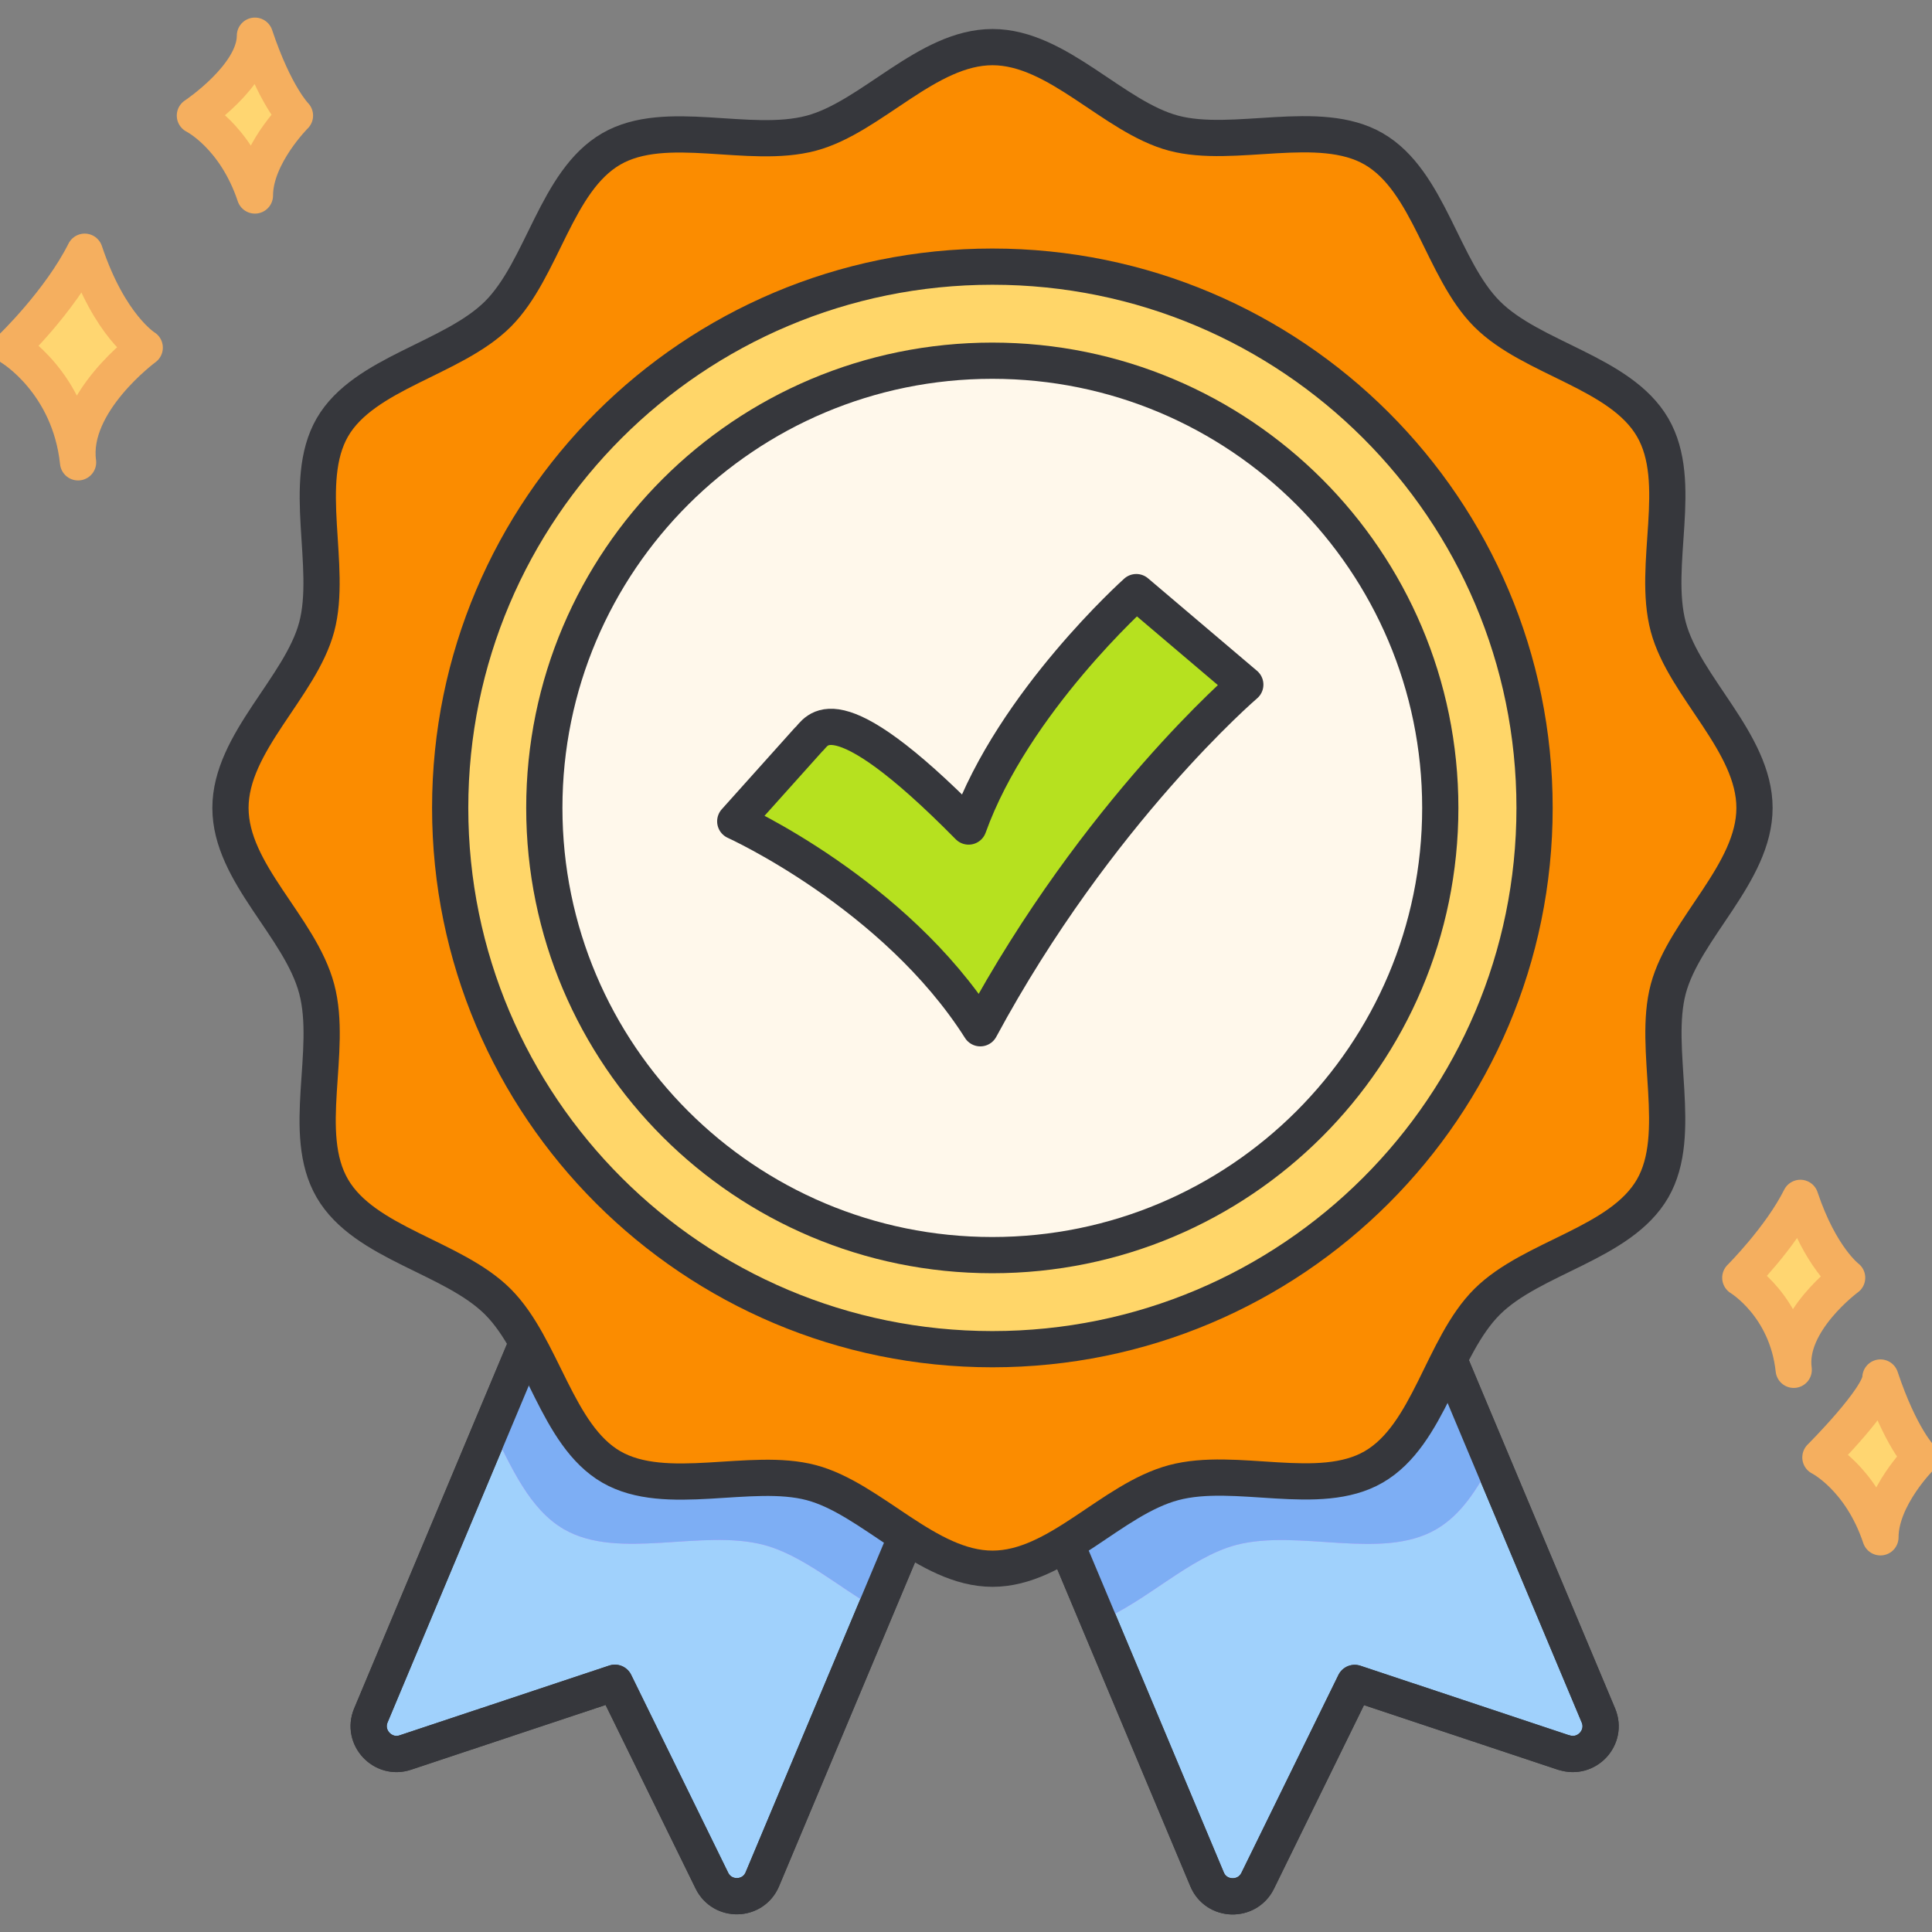
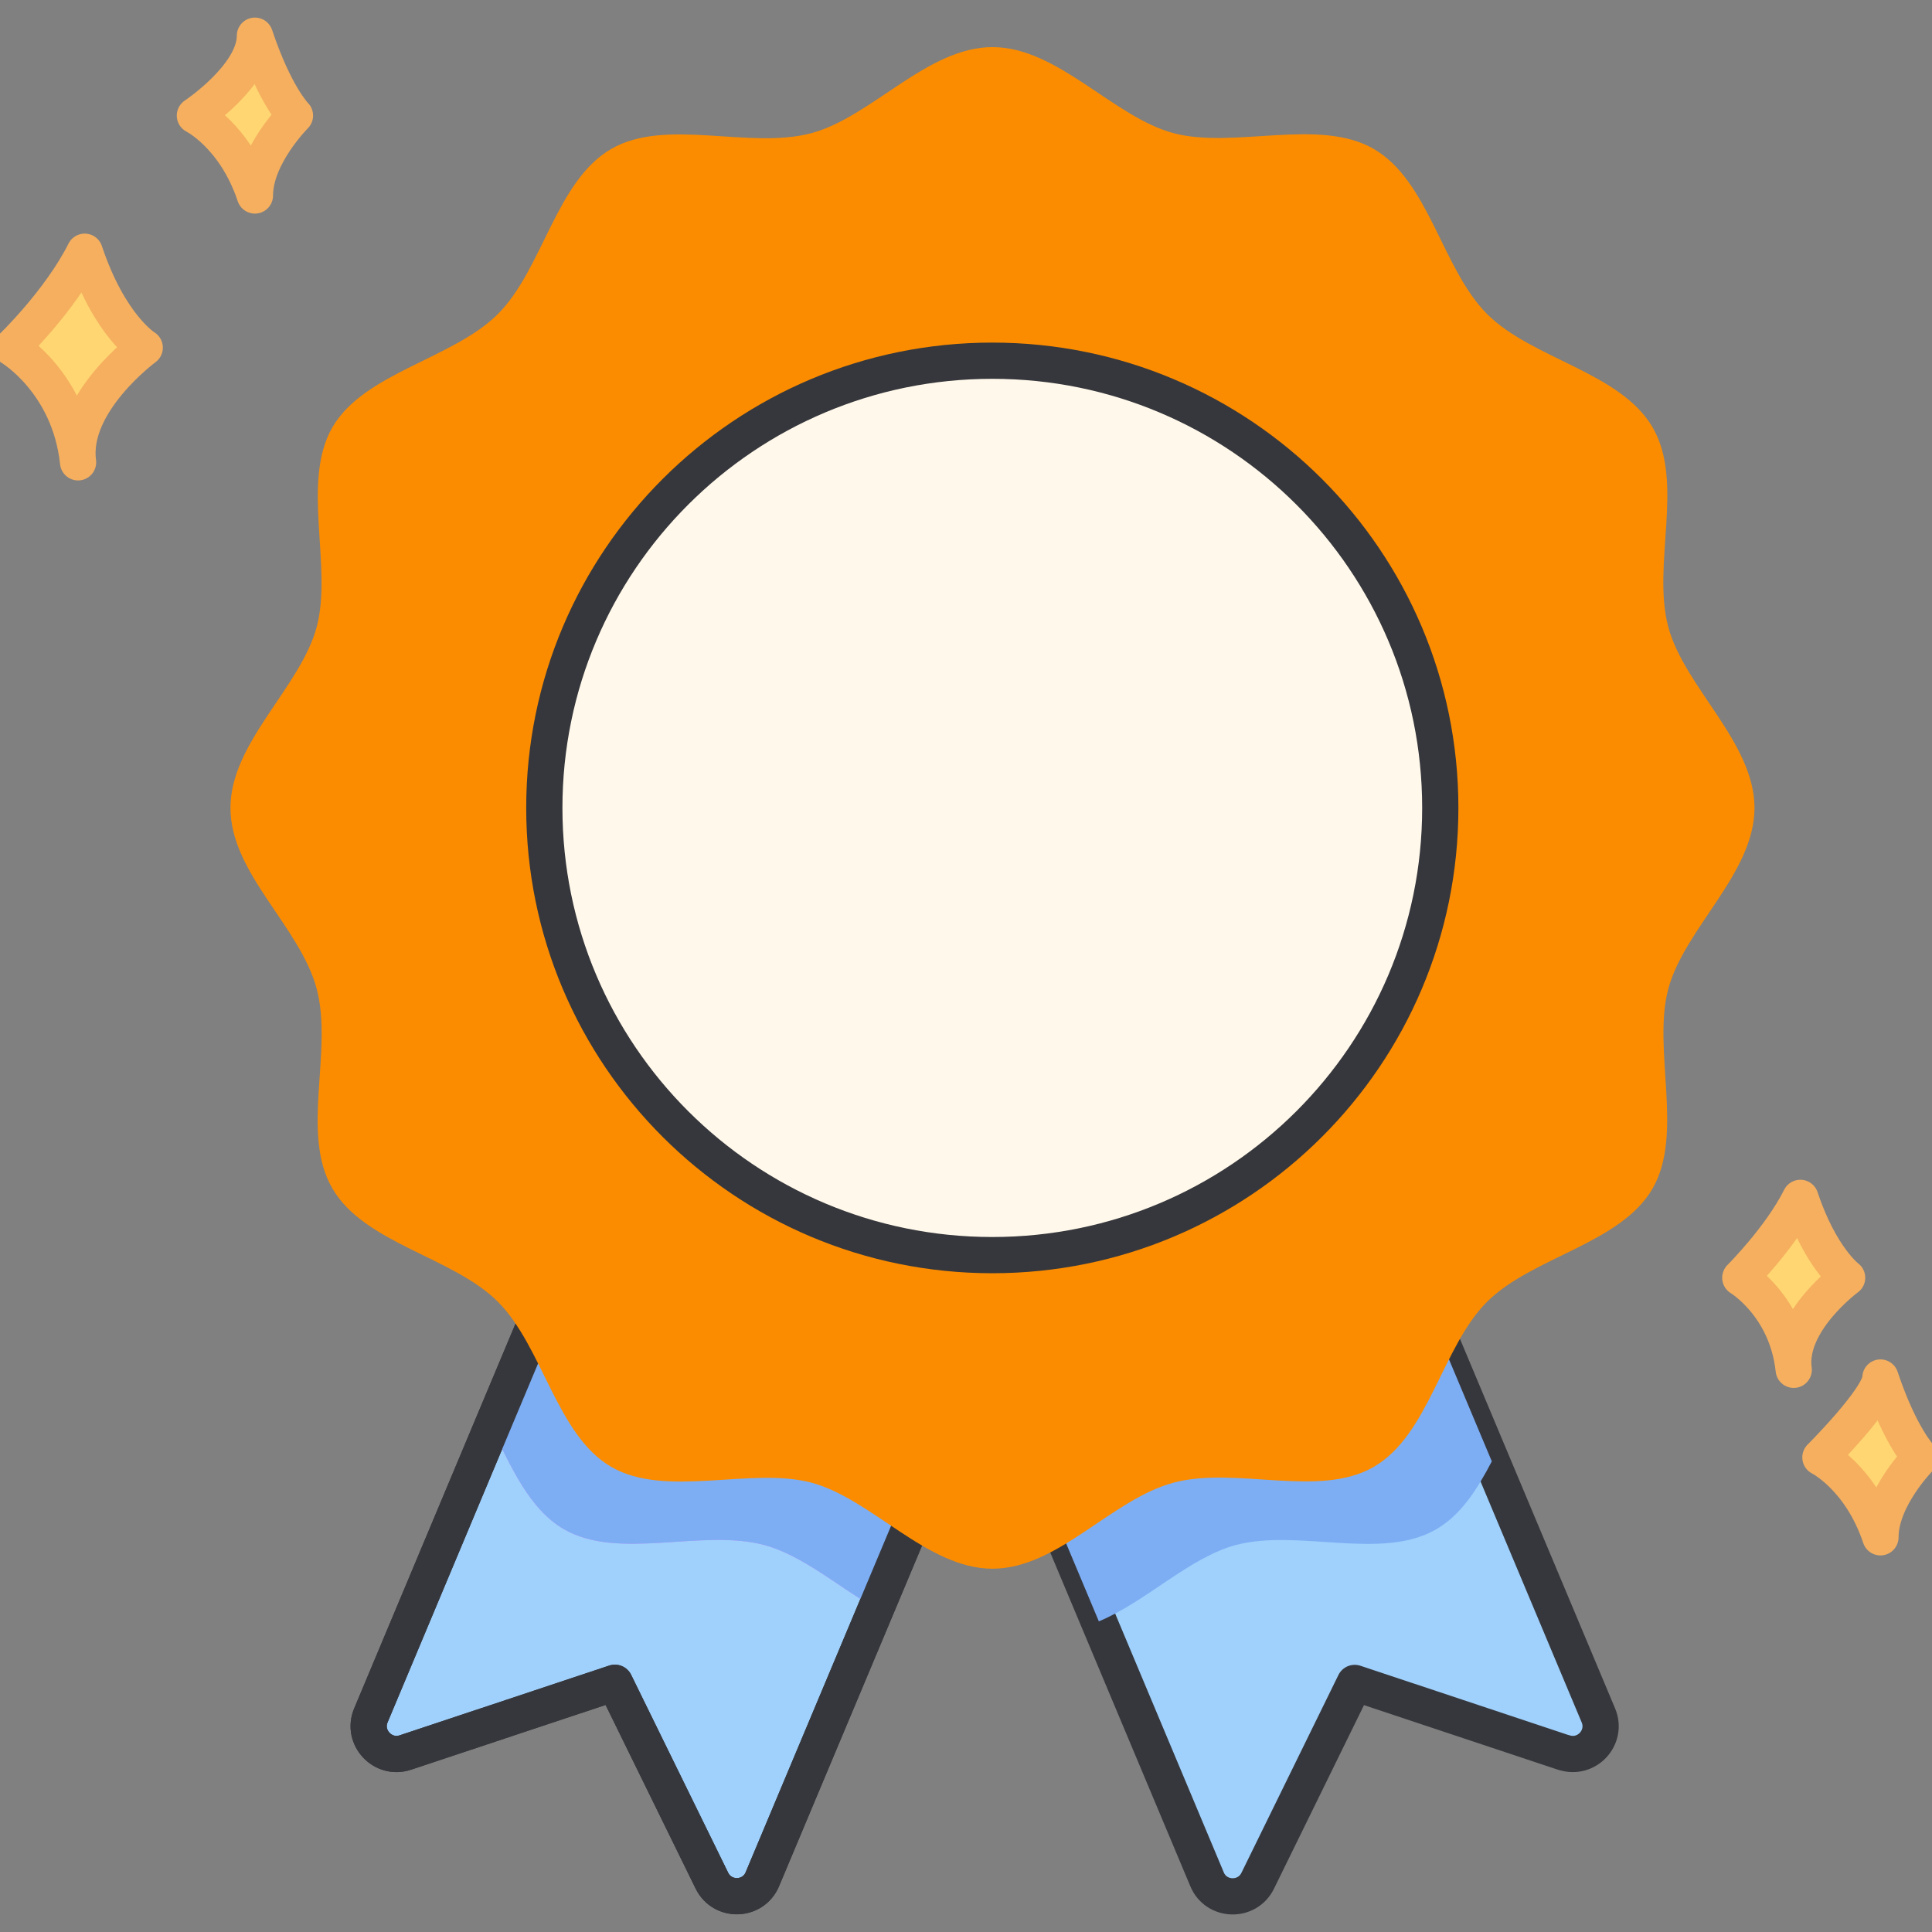
<svg xmlns="http://www.w3.org/2000/svg" width="80" height="80" viewBox="0 0 80 80" fill="none">
  <rect x="0" y="0" width="80" height="80" fill="#808080" stroke="none" />
  <g clip-path="url(#clip0_31110_24034)">
    <path d="M39.925 57.907L36.272 66.608L31.568 77.814C31.185 78.726 29.91 78.757 29.477 77.871L25.461 69.68L16.785 72.568C15.854 72.88 14.975 71.943 15.357 71.032L20.355 59.111L23.708 51.118L39.912 57.9L39.925 57.907Z" fill="#A0D1FC" stroke="#36373C" stroke-width="1.5" stroke-linecap="round" stroke-linejoin="round" />
    <path d="M64.764 72.574L56.095 69.687L52.079 77.878C51.646 78.764 50.364 78.732 49.982 77.82L45.501 67.143L41.625 57.907L57.829 51.124L61.768 60.507L66.186 71.032C66.568 71.943 65.701 72.88 64.758 72.568L64.764 72.574Z" fill="#A0D1FC" stroke="#36373C" stroke-width="1.5" stroke-linecap="round" stroke-linejoin="round" />
    <path d="M39.923 57.907L36.27 66.608C34.708 65.696 33.217 64.396 31.642 63.975C29.061 63.287 25.625 64.632 23.355 63.325C21.921 62.496 21.175 60.756 20.359 59.118L23.712 51.124L39.916 57.907H39.923Z" fill="#D48EFF" />
    <path d="M39.923 57.907L36.27 66.608C34.708 65.696 33.217 64.396 31.642 63.975C29.061 63.287 25.625 64.632 23.355 63.325C21.921 62.496 21.175 60.756 20.359 59.118L23.712 51.124L39.916 57.907H39.923Z" fill="#7DAEF4" />
    <path d="M41.089 54.892C52.95 54.892 62.565 45.294 62.565 33.454C62.565 21.614 52.95 12.017 41.089 12.017C29.228 12.017 19.613 21.614 19.613 33.454C19.613 45.294 29.228 54.892 41.089 54.892Z" fill="white" stroke="#36373C" stroke-width="1.5" stroke-linecap="round" stroke-linejoin="round" />
    <path d="M39.925 57.907L36.272 66.608L31.568 77.814C31.185 78.726 29.91 78.757 29.477 77.871L25.461 69.68L16.785 72.568C15.854 72.88 14.975 71.943 15.357 71.032L20.355 59.111L23.708 51.118L39.912 57.9L39.925 57.907Z" stroke="#36373C" stroke-width="1.5" stroke-linecap="round" stroke-linejoin="round" />
-     <path d="M61.775 60.507C61.169 61.667 60.5 62.732 59.461 63.331C57.198 64.638 53.768 63.293 51.18 63.975C49.255 64.485 47.464 66.321 45.501 67.137L41.625 57.9L57.829 51.118L61.768 60.501L61.775 60.507Z" fill="#D48EFF" />
    <path d="M61.775 60.507C61.169 61.667 60.5 62.732 59.461 63.331C57.198 64.638 53.768 63.293 51.18 63.975C49.255 64.485 47.464 66.321 45.501 67.137L41.625 57.9L57.829 51.118L61.768 60.501L61.775 60.507Z" fill="#7DAEF4" />
-     <path d="M64.764 72.574L56.095 69.687L52.079 77.878C51.646 78.764 50.364 78.732 49.982 77.82L45.501 67.143L41.625 57.907L57.829 51.124L61.768 60.507L66.186 71.032C66.568 71.943 65.701 72.88 64.758 72.568L64.764 72.574Z" stroke="#36373C" stroke-width="1.5" stroke-linecap="round" stroke-linejoin="round" />
    <path d="M72.65 33.454C72.65 36.157 69.75 38.445 69.081 40.944C68.412 43.443 69.737 46.949 68.431 49.212C67.105 51.507 63.446 52.042 61.578 53.903C59.71 55.765 59.175 59.417 56.88 60.743C54.617 62.05 51.181 60.705 48.599 61.393C46.018 62.082 43.806 64.957 41.097 64.957C38.388 64.957 36.093 62.056 33.594 61.393C31.095 60.73 27.576 62.05 25.314 60.743C23.05 59.436 22.477 55.765 20.616 53.903C18.754 52.042 15.095 51.5 13.763 49.212C12.431 46.923 13.801 43.526 13.113 40.944C12.424 38.362 9.543 36.163 9.543 33.454C9.543 30.745 12.443 28.463 13.113 25.964C13.782 23.465 12.456 19.959 13.763 17.696C15.07 15.433 18.748 14.866 20.616 13.005C22.477 11.143 23.019 7.491 25.314 6.165C27.576 4.858 31.012 6.203 33.594 5.515C36.093 4.845 38.388 1.951 41.097 1.951C43.806 1.951 46.101 4.852 48.599 5.515C51.098 6.177 54.617 4.858 56.88 6.165C59.175 7.491 59.717 11.143 61.578 13.005C63.439 14.866 67.098 15.408 68.431 17.696C69.763 19.985 68.392 23.382 69.081 25.964C69.75 28.456 72.65 30.745 72.65 33.454Z" fill="#FB8C00" />
-     <path d="M72.65 33.454C72.65 36.157 69.75 38.445 69.081 40.944C68.412 43.443 69.737 46.949 68.431 49.212C67.105 51.507 63.446 52.042 61.578 53.903C59.71 55.765 59.175 59.417 56.88 60.743C54.617 62.05 51.181 60.705 48.599 61.393C46.018 62.082 43.806 64.957 41.097 64.957C38.388 64.957 36.093 62.056 33.594 61.393C31.095 60.73 27.576 62.05 25.314 60.743C23.05 59.436 22.477 55.765 20.616 53.903C18.754 52.042 15.095 51.5 13.763 49.212C12.431 46.923 13.801 43.526 13.113 40.944C12.424 38.362 9.543 36.163 9.543 33.454C9.543 30.745 12.443 28.463 13.113 25.964C13.782 23.465 12.456 19.959 13.763 17.696C15.07 15.433 18.748 14.866 20.616 13.005C22.477 11.143 23.019 7.491 25.314 6.165C27.576 4.858 31.012 6.203 33.594 5.515C36.093 4.845 38.388 1.951 41.097 1.951C43.806 1.951 46.101 4.852 48.599 5.515C51.098 6.177 54.617 4.858 56.88 6.165C59.175 7.491 59.717 11.143 61.578 13.005C63.439 14.866 67.098 15.408 68.431 17.696C69.763 19.985 68.392 23.382 69.081 25.964C69.75 28.456 72.65 30.745 72.65 33.454Z" stroke="#36373C" stroke-width="1.5" stroke-linecap="round" stroke-linejoin="round" />
-     <path d="M41.092 55.867C53.491 55.867 63.543 45.832 63.543 33.454C63.543 21.076 53.491 11.041 41.092 11.041C28.692 11.041 18.641 21.076 18.641 33.454C18.641 45.832 28.692 55.867 41.092 55.867Z" fill="#FFD669" stroke="#36373C" stroke-width="1.5" stroke-linecap="round" stroke-linejoin="round" />
    <path d="M41.089 51.972C51.334 51.972 59.639 43.681 59.639 33.454C59.639 23.227 51.334 14.936 41.089 14.936C30.844 14.936 22.539 23.227 22.539 33.454C22.539 43.681 30.844 51.972 41.089 51.972Z" fill="#FFF8EB" stroke="#36373C" stroke-width="1.5" stroke-linecap="round" stroke-linejoin="round" />
-     <path d="M30.445 34.01C30.445 34.01 37.048 36.998 40.592 42.578C45.437 33.597 51.565 28.349 51.565 28.349L47.052 24.518C47.052 24.518 41.956 29.076 40.108 34.225C34.411 28.447 33.846 30.323 33.469 30.637L30.445 34.01Z" fill="#B6E11F" stroke="#36373C" stroke-width="1.5" stroke-linecap="round" stroke-linejoin="round" />
    <path d="M72.062 52.909C72.062 52.909 73.72 51.258 74.549 49.601C75.377 52.08 76.486 52.909 76.486 52.909C76.486 52.909 74 54.738 74.274 56.721C73.988 54.063 72.062 52.909 72.062 52.909Z" fill="#FFD671" stroke="#F5AF5F" stroke-width="1.5" stroke-linecap="round" stroke-linejoin="round" />
    <path d="M0.479 14.395C0.479 14.395 2.474 12.482 3.507 10.423C4.54 13.515 5.993 14.395 5.993 14.395C5.993 14.395 2.895 16.67 3.233 19.144C2.882 15.835 0.473 14.395 0.473 14.395H0.479Z" fill="#FFD671" stroke="#F5AF5F" stroke-width="1.5" stroke-linecap="round" stroke-linejoin="round" />
    <path d="M75.379 60.348C75.379 60.348 77.865 57.869 77.865 57.04C78.694 59.52 79.522 60.348 79.522 60.348C79.522 60.348 77.865 61.999 77.865 63.657C77.036 61.177 75.379 60.348 75.379 60.348Z" fill="#FFD671" stroke="#F5AF5F" stroke-width="1.5" stroke-linecap="round" stroke-linejoin="round" />
    <path d="M8.07 4.786C8.07 4.786 10.556 3.135 10.556 1.478C11.385 3.958 12.214 4.786 12.214 4.786C12.214 4.786 10.556 6.437 10.556 8.095C9.728 5.615 8.07 4.786 8.07 4.786Z" fill="#FFD671" stroke="#F5AF5F" stroke-width="1.5" stroke-linecap="round" stroke-linejoin="round" />
  </g>
  <defs>
    <clipPath id="clip0_31110_24034">
      <rect width="80" height="80" fill="white" />
    </clipPath>
  </defs>
</svg>